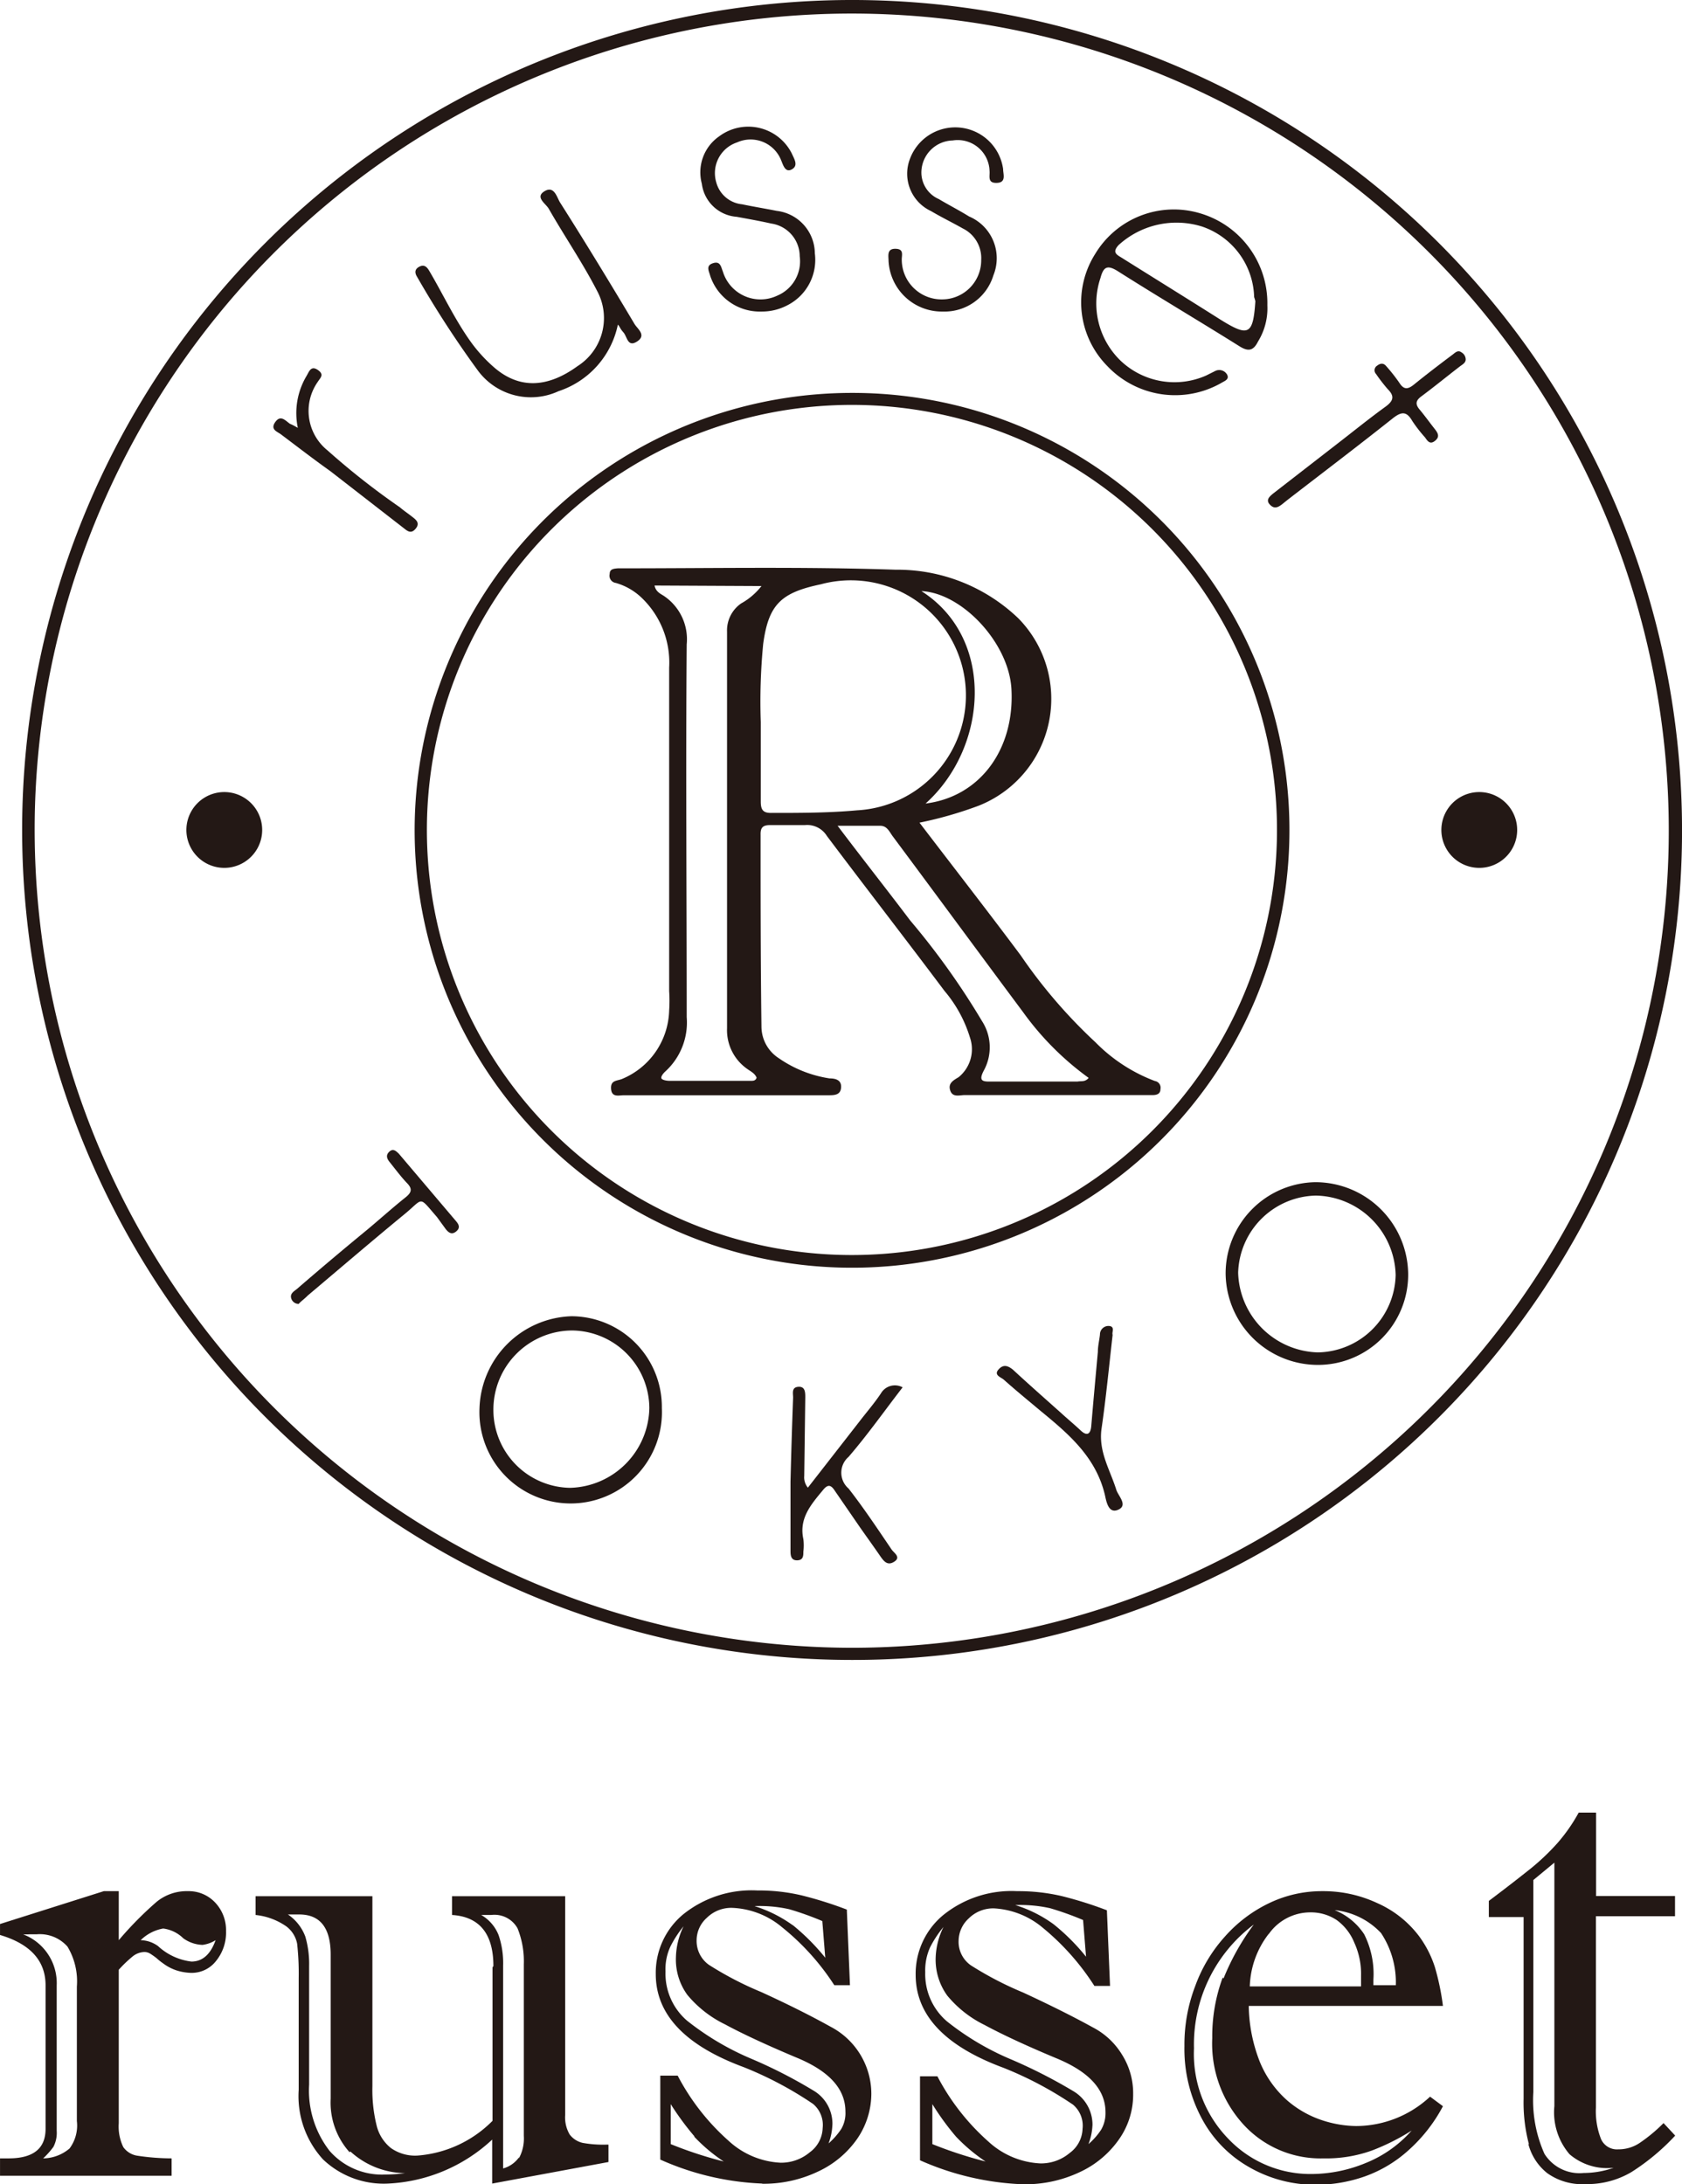
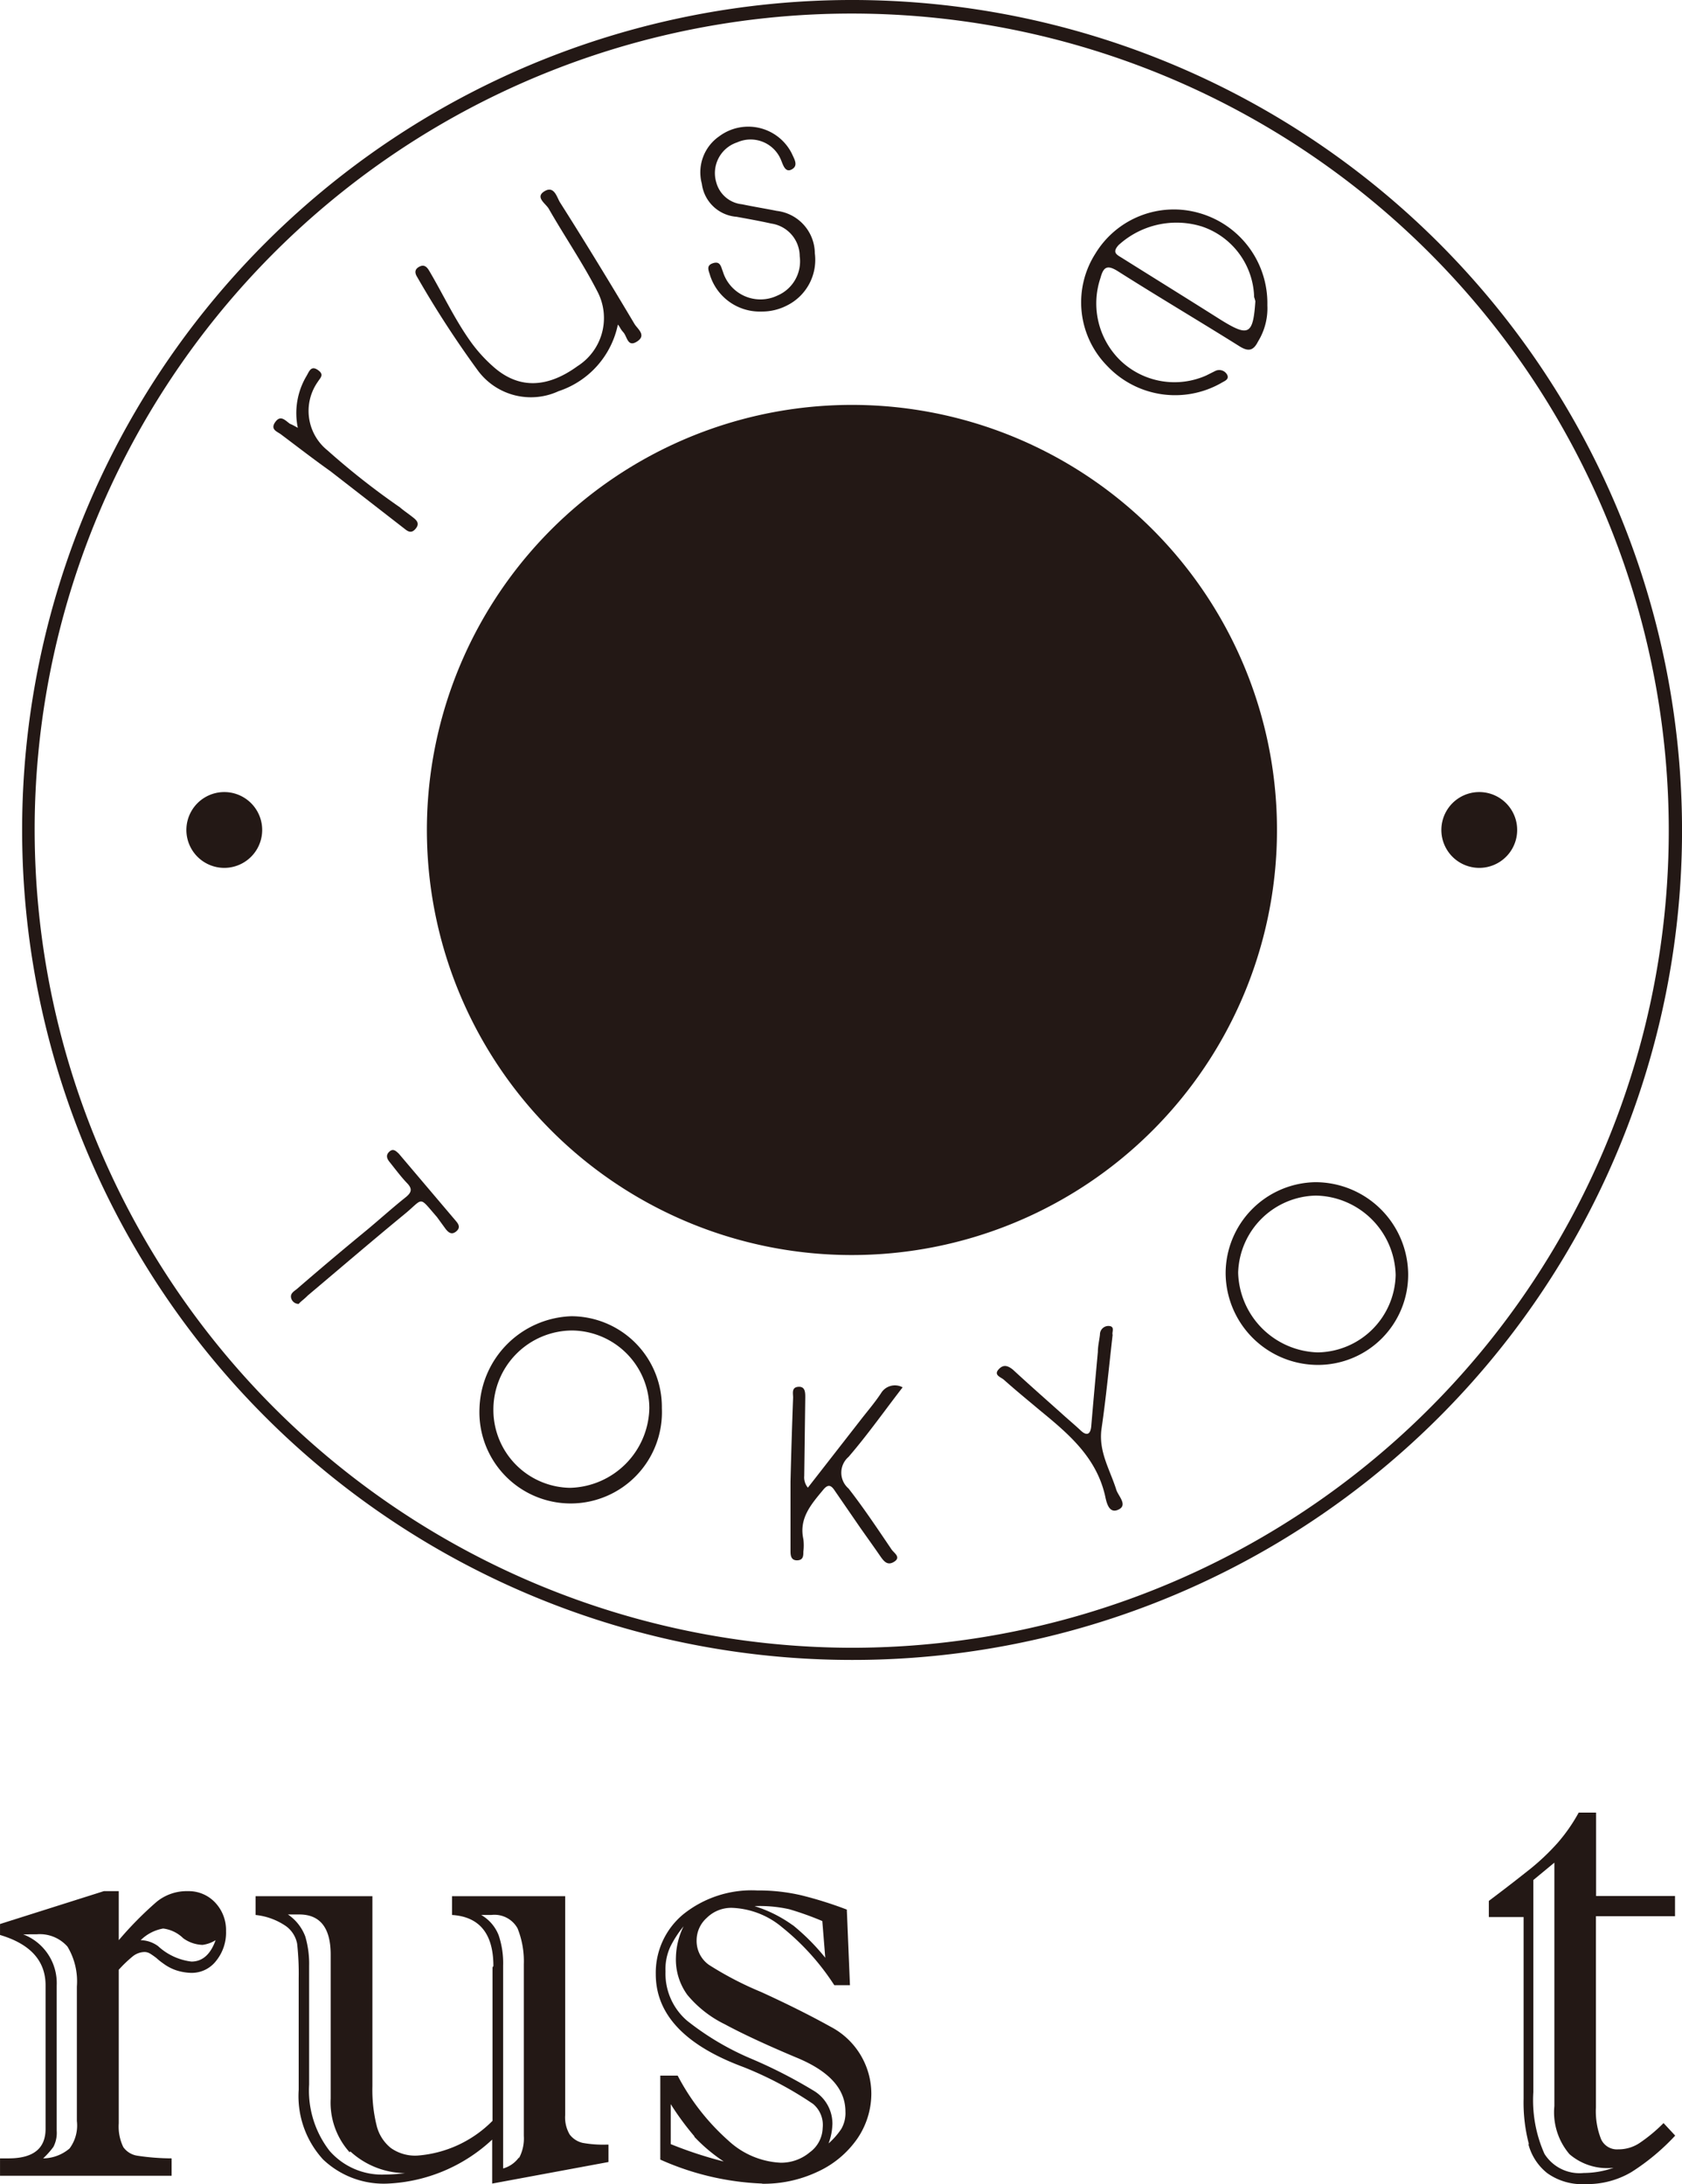
<svg xmlns="http://www.w3.org/2000/svg" width="34.13mm" height="44.32mm" viewBox="0 0 96.75 125.64">
  <defs>
    <style>.cls-1{fill:#231815;}</style>
  </defs>
  <g id="レイヤー_2" data-name="レイヤー 2">
    <g id="レイヤー_1-2" data-name="レイヤー 1">
      <g id="V57P5d">
        <path class="cls-1" d="M49,95.48A47.74,47.74,0,1,1,96.72,46,47.7,47.7,0,0,1,49,95.48Zm-.07-.7A47,47,0,1,0,2,46.83,47.08,47.08,0,0,0,48.93,94.78Z" />
-         <path class="cls-1" d="M74.17,47.74A25.16,25.16,0,1,1,49,22.6,25.13,25.13,0,0,1,74.17,47.74ZM49,72.19A24.45,24.45,0,1,0,24.56,48.27,24.44,24.44,0,0,0,49,72.19Z" />
+         <path class="cls-1" d="M74.17,47.74ZM49,72.19A24.45,24.45,0,1,0,24.56,48.27,24.44,24.44,0,0,0,49,72.19Z" />
        <path class="cls-1" d="M72.9,17.56a3.64,3.64,0,0,1-.54,2.09c-.26.52-.55.59-1.06.27-2.33-1.46-4.7-2.86-7-4.32-.62-.39-.83-.24-1,.39a4.58,4.58,0,0,0,1.15,4.75,4.5,4.5,0,0,0,4.93.86l.5-.25a.52.52,0,0,1,.7.19c.16.29-.16.38-.35.5a5.37,5.37,0,0,1-6.55-1A5.21,5.21,0,0,1,63,14.6a5.28,5.28,0,0,1,6-2.34A5.39,5.39,0,0,1,72.9,17.56Zm-.76-.47a4.41,4.41,0,0,0-3-4.06,4.94,4.94,0,0,0-4.8,1.07c-.4.44-.08.56.22.75,1.88,1.18,3.77,2.35,5.65,3.54,1.61,1,1.87.88,2-1.06A1.92,1.92,0,0,0,72.14,17.09Z" />
        <path class="cls-1" d="M38.07,81a5.25,5.25,0,1,1-10.49,0,5.47,5.47,0,0,1,5.29-5.29A5.22,5.22,0,0,1,38.07,81Zm-.72,0a4.49,4.49,0,0,0-4.44-4.47,4.55,4.55,0,0,0-4.53,4.56,4.48,4.48,0,0,0,4.41,4.49A4.68,4.68,0,0,0,37.35,81Z" />
        <path class="cls-1" d="M81,73.3a5.19,5.19,0,0,1-5.17,5.21,5.31,5.31,0,0,1-5.33-5.26A5.25,5.25,0,0,1,75.65,68,5.34,5.34,0,0,1,81,73.3Zm-5.29-4.53a4.57,4.57,0,0,0-4.49,4.44,4.72,4.72,0,0,0,4.58,4.58,4.55,4.55,0,0,0,4.48-4.45A4.68,4.68,0,0,0,75.68,68.77Z" />
        <path class="cls-1" d="M35.54,18.67a5.12,5.12,0,0,1-3.41,3.83,3.79,3.79,0,0,1-4.63-1.17A57.66,57.66,0,0,1,24,15.94c-.16-.25-.15-.46.12-.6s.43,0,.57.24c.78,1.32,1.43,2.72,2.33,4A8.56,8.56,0,0,0,28.5,21.2c1.41,1.17,3,1.11,4.72-.14a3.28,3.28,0,0,0,1.15-4.28c-.84-1.64-1.89-3.17-2.81-4.78-.18-.3-.8-.66-.24-1s.71.35.89.64c1.46,2.3,2.88,4.63,4.29,7,.17.28.7.64.15,1s-.57-.27-.79-.52S35.69,18.84,35.54,18.67Z" />
        <path class="cls-1" d="M46.47,85.57l3-3.85c.4-.52.82-1,1.2-1.57a.93.93,0,0,1,1.25-.35c-1.06,1.37-2,2.71-3.11,4a1.2,1.2,0,0,0,0,1.82c.88,1.13,1.67,2.32,2.47,3.5.13.2.56.44.17.7s-.6,0-.81-.3c-.37-.54-.76-1.08-1.14-1.62L48,85.72c-.22-.33-.4-.34-.67,0-.68.82-1.38,1.62-1.12,2.81a2.9,2.9,0,0,1,0,.72c0,.23,0,.49-.35.5s-.39-.26-.39-.53c0-1.35,0-2.7,0-4q.06-2.42.15-4.83c0-.25-.1-.59.3-.62s.4.33.4.61l-.06,4.52A.92.92,0,0,0,46.47,85.57Z" />
        <path class="cls-1" d="M43.79,17.92a3,3,0,0,1-2.94-2.06c-.07-.27-.27-.58.16-.72s.46.21.57.48A2.26,2.26,0,0,0,44.72,17,2.14,2.14,0,0,0,46,14.74a1.91,1.91,0,0,0-1.63-1.88c-.67-.15-1.35-.27-2-.39a2.18,2.18,0,0,1-2-1.9,2.52,2.52,0,0,1,1-2.73,2.8,2.8,0,0,1,4.18,1c.13.3.39.68,0,.9s-.51-.27-.63-.55a1.89,1.89,0,0,0-2.52-1,1.86,1.86,0,0,0-1.2,2.3,1.71,1.71,0,0,0,1.48,1.26c.67.14,1.35.25,2,.38a2.48,2.48,0,0,1,2.19,2.44,2.93,2.93,0,0,1-1.6,3A3.13,3.13,0,0,1,43.79,17.92Z" />
-         <path class="cls-1" d="M54.24,17.92A3.07,3.07,0,0,1,51.11,15c0-.28-.11-.7.4-.69s.35.37.36.64a2.29,2.29,0,0,0,2.38,2.27,2.25,2.25,0,0,0,2.19-2.27,1.9,1.9,0,0,0-1.06-1.81c-.6-.34-1.22-.64-1.83-1a2.37,2.37,0,0,1-1.21-3,2.78,2.78,0,0,1,5.36.58c0,.3.2.78-.36.8s-.39-.39-.42-.69A1.83,1.83,0,0,0,54.8,8.08,1.85,1.85,0,0,0,53,10a1.67,1.67,0,0,0,1,1.45c.57.34,1.16.64,1.74,1a2.61,2.61,0,0,1,1.4,3.39A2.93,2.93,0,0,1,54.24,17.92Z" />
        <path class="cls-1" d="M85.12,49.92a2.18,2.18,0,0,1-.06-4.36,2.18,2.18,0,1,1,.06,4.36Z" />
        <path class="cls-1" d="M12.9,49.92a2.18,2.18,0,1,1,0-4.36,2.18,2.18,0,0,1,0,4.36Z" />
-         <path class="cls-1" d="M84.31,20.67c0,.21-.2.3-.34.41-.74.57-1.46,1.16-2.2,1.71-.33.24-.38.45-.11.77s.58.75.88,1.13c.18.23.29.44,0,.67s-.43,0-.57-.2a8.17,8.17,0,0,1-.73-.94c-.32-.56-.61-.56-1.11-.17-2,1.59-4.06,3.15-6.09,4.72l-.31.25c-.23.17-.44.27-.69,0s0-.47.19-.63l3.7-2.87c.92-.71,1.83-1.45,2.77-2.13.45-.33.53-.6.13-1a9.8,9.8,0,0,1-.68-.88.31.31,0,0,1,.07-.48c.18-.14.35-.15.49,0a9.65,9.65,0,0,1,.79,1c.25.39.48.37.82.1.74-.6,1.5-1.18,2.26-1.75.14-.11.29-.26.49-.11A.48.48,0,0,1,84.31,20.67Z" />
        <path class="cls-1" d="M64,76.78c-.21,1.84-.38,3.63-.64,5.41-.18,1.31.49,2.35.85,3.5.11.36.69.89.11,1.15s-.69-.53-.77-.87c-.53-2.2-2.13-3.53-3.75-4.86-.69-.58-1.39-1.15-2.06-1.75-.16-.14-.59-.26-.31-.58s.54-.23.83,0c.92.85,1.85,1.67,2.78,2.5.37.34.76.66,1.12,1s.57.22.61-.25c.12-1.43.25-2.85.38-4.27,0-.35.09-.69.12-1a.49.49,0,0,1,.52-.49C64.16,76.3,63.94,76.64,64,76.78Z" />
        <path class="cls-1" d="M17.18,75a.44.44,0,0,1-.42-.29c-.11-.3.15-.43.32-.57q2-1.73,4.07-3.43c.73-.61,1.44-1.25,2.18-1.84.35-.28.4-.49.08-.82s-.68-.81-1-1.21c-.18-.22-.22-.42,0-.61s.39,0,.53.13l3.29,3.88c.18.21.25.4,0,.6s-.43.06-.59-.14L25.13,70c-1.09-1.25-.73-1.08-1.9-.13-1.86,1.53-3.69,3.1-5.53,4.65C17.52,74.71,17.32,74.84,17.18,75Z" />
        <path class="cls-1" d="M17.13,24.61a4.18,4.18,0,0,1,.51-3c.14-.24.25-.6.64-.33s.15.44,0,.68a2.91,2.91,0,0,0,.55,3.94A42.7,42.7,0,0,0,23,29.18c.22.19.46.35.69.53s.5.37.21.71-.51.08-.74-.09L19,27.1C18,26.39,17.1,25.69,16.18,25c-.21-.17-.66-.28-.35-.72s.58-.09.85.1C16.76,24.41,16.85,24.45,17.13,24.61Z" />
        <path class="cls-1" d="M52.89,47.32c2,2.62,3.94,5.11,5.82,7.63a29.59,29.59,0,0,0,4.3,5,9.47,9.47,0,0,0,3.42,2.23.39.39,0,0,1,.32.47c0,.27-.21.34-.45.34H55.49c-.3,0-.69.15-.83-.26s.16-.58.48-.77a2.07,2.07,0,0,0,.65-2.29A7.51,7.51,0,0,0,54.33,57c-2.25-3-4.53-5.94-6.77-8.92a1.33,1.33,0,0,0-1.26-.62c-.66,0-1.33,0-2,0-.41,0-.56.13-.55.55,0,3.68,0,7.36.05,11.05a2.17,2.17,0,0,0,1,1.81,6.93,6.93,0,0,0,2.92,1.16c.32,0,.69.08.66.52S48,63,47.65,63H35.88c-.28,0-.69.14-.73-.36s.31-.46.61-.57a4.39,4.39,0,0,0,2.73-3.95,8.25,8.25,0,0,0,0-1.11c0-6.2,0-12.41,0-18.61a5.15,5.15,0,0,0-1.63-4.06,3.56,3.56,0,0,0-1.44-.81.42.42,0,0,1-.35-.52c0-.29.25-.3.47-.32h.16c5.27,0,10.54-.1,15.81.08a10.06,10.06,0,0,1,7.07,2.8,6.61,6.61,0,0,1-2.3,10.78A22.62,22.62,0,0,1,52.89,47.32Zm-9.13-5.79c0,1.71,0,3.14,0,4.57,0,.47.12.67.62.66,1.64,0,3.28,0,4.92-.15a6.62,6.62,0,1,0-2.09-13c-2.28.48-3,1.15-3.31,3.42A34.23,34.23,0,0,0,43.76,41.53Zm-6.11-7.85c.07.36.34.47.54.6a3,3,0,0,1,1.31,2.78c-.06,7.15,0,14.3,0,21.45a3.81,3.81,0,0,1-1.23,3.12c-.11.1-.25.27-.23.38s.3.16.47.16h4.68c.13,0,.27,0,.33-.18-.1-.26-.36-.37-.56-.52a2.72,2.72,0,0,1-1.14-2.33q0-11.4,0-22.8a1.89,1.89,0,0,1,.81-1.63,3.85,3.85,0,0,0,1.17-1ZM62.62,62a16.69,16.69,0,0,1-3.77-3.78c-2.51-3.37-5-6.76-7.51-10.13-.18-.25-.32-.59-.7-.59-.75,0-1.49,0-2.46,0,1.51,2,2.85,3.69,4.17,5.44a43,43,0,0,1,4.14,5.8,2.78,2.78,0,0,1,.12,2.8c-.37.68-.06.68.46.67,1.64,0,3.28,0,4.92,0C62.19,62.17,62.42,62.25,62.62,62ZM53.24,46.22c3.12-.39,5.12-3.1,4.94-6.56C58.05,37,55.35,34.11,53,34,57.27,36.72,56.83,43,53.24,46.22Z" />
      </g>
      <path class="cls-1" d="M1.28,111.26a3.17,3.17,0,0,0,.43,0l.41,0a2.12,2.12,0,0,1,1.76.71,3.88,3.88,0,0,1,.54,2.3V122A2.21,2.21,0,0,1,4,123.58a2.38,2.38,0,0,1-1.52.57,4.62,4.62,0,0,0,.59-.66,1.75,1.75,0,0,0,.19-.93V114.2a3,3,0,0,0-1.94-2.94m4.65-2.48L0,110.67v.63c1.75.52,2.62,1.49,2.62,2.9v8.25c0,1.13-.7,1.7-2.13,1.7H0v1H9.87v-1A13.4,13.4,0,0,1,7.92,124a1.21,1.21,0,0,1-.83-.5,2.71,2.71,0,0,1-.26-1.37V113.3a7.38,7.38,0,0,1,.78-.75,1.12,1.12,0,0,1,.69-.27.63.63,0,0,1,.33.09,4.38,4.38,0,0,1,.37.26,3.52,3.52,0,0,0,.39.31,2.65,2.65,0,0,0,.77.4,3,3,0,0,0,.84.14,1.77,1.77,0,0,0,1.43-.69,2.58,2.58,0,0,0,.57-1.71,2.3,2.3,0,0,0-.63-1.65,2.08,2.08,0,0,0-1.56-.65A2.73,2.73,0,0,0,9,109.4a20.46,20.46,0,0,0-2.17,2.2v-2.82Zm3.42,2.15a2,2,0,0,1,1.15.56,2,2,0,0,0,1.11.38,1.88,1.88,0,0,0,.75-.27c-.29.82-.76,1.23-1.39,1.23a3.43,3.43,0,0,1-1.92-.89,1.76,1.76,0,0,0-1-.34,2.45,2.45,0,0,1,1.29-.67" />
      <path class="cls-1" d="M29.86,124.08a1.67,1.67,0,0,1-.92.65V113.06a5,5,0,0,0-.26-1.75,2.32,2.32,0,0,0-1-1.16l.29,0,.28,0a1.52,1.52,0,0,1,1.52.77,5.08,5.08,0,0,1,.36,2.06v9.88a2.38,2.38,0,0,1-.29,1.3m-1.51-11v8.83a6.79,6.79,0,0,1-4.33,2,2.42,2.42,0,0,1-1.51-.43,2.37,2.37,0,0,1-.83-1.31,8.53,8.53,0,0,1-.24-2.25V109.07H14.7v1.08a3.77,3.77,0,0,1,1.76.65,1.63,1.63,0,0,1,.63,1,15.68,15.68,0,0,1,.09,2v6.41a5.39,5.39,0,0,0,1.4,4,5.06,5.06,0,0,0,3.73,1.39,9.42,9.42,0,0,0,6-2.53v2.53L35,124.36v-1h-.16a6.61,6.61,0,0,1-1.32-.1,1.3,1.3,0,0,1-.75-.48,1.93,1.93,0,0,1-.26-1.13V109.07H26v1.08c1.58.1,2.38,1.08,2.38,2.94m-8.23,10.66A4.74,4.74,0,0,0,23.3,125a8.65,8.65,0,0,1-1.15.08,4,4,0,0,1-3.2-1.37,5.66,5.66,0,0,1-1.17-3.8v-6.81a5.59,5.59,0,0,0-.22-1.71,2.66,2.66,0,0,0-1-1.27l.34,0,.31,0c1.21,0,1.81.78,1.81,2.31v8.29a4.27,4.27,0,0,0,1.09,3.08" />
      <path class="cls-1" d="M39.94,122.91a9.62,9.62,0,0,0,1.69,1.42,23.44,23.44,0,0,1-3.05-1v-2.3a16.29,16.29,0,0,0,1.36,1.85m3.87,2.73a7.27,7.27,0,0,0,3.24-.7,5.62,5.62,0,0,0,2.26-1.89,4.6,4.6,0,0,0,.81-2.61,4.36,4.36,0,0,0-2.34-3.83c-1.15-.64-2.49-1.31-4-2a19.28,19.28,0,0,1-3-1.56,1.68,1.68,0,0,1-.71-1.42,1.73,1.73,0,0,1,.58-1.28,2,2,0,0,1,1.46-.58,4.75,4.75,0,0,1,2.88,1.12,14,14,0,0,1,3,3.33h.9l-.18-4.35a22.37,22.37,0,0,0-2.61-.82,10.8,10.8,0,0,0-2.54-.28,6.28,6.28,0,0,0-4.27,1.38,4.37,4.37,0,0,0-1.57,3.43q0,3.48,5.05,5.35a20.81,20.81,0,0,1,4,2.12,1.58,1.58,0,0,1,.55,1.39,1.79,1.79,0,0,1-.74,1.39,2.56,2.56,0,0,1-1.67.6,4.74,4.74,0,0,1-3-1.26,13.11,13.11,0,0,1-2.93-3.75h-1v4.83a15.81,15.81,0,0,0,5.9,1.38m4-3.35a2.21,2.21,0,0,0-1.09-2,27.94,27.94,0,0,0-3.55-1.82,15.8,15.8,0,0,1-3.72-2.2,3.57,3.57,0,0,1-1.24-2.83,3.09,3.09,0,0,1,.28-1.43,6.27,6.27,0,0,1,.76-1.17,4.25,4.25,0,0,0-.44,1.77,3.45,3.45,0,0,0,.66,2.18,6.51,6.51,0,0,0,2.16,1.69c1,.54,2.35,1.17,4.06,1.89,1.92.78,2.87,1.81,2.87,3.13a1.81,1.81,0,0,1-.24,1,4.28,4.28,0,0,1-.73.83,3.39,3.39,0,0,0,.22-1.1M45.6,110.74a7.64,7.64,0,0,0-2.2-1.1,7.8,7.8,0,0,1,2,.18,17.37,17.37,0,0,1,1.9.68l.17,2.11a12.57,12.57,0,0,0-1.86-1.87" />
-       <path class="cls-1" d="M55,122.91a10,10,0,0,0,1.69,1.42,24.25,24.25,0,0,1-3.06-1v-2.3A15,15,0,0,0,55,122.91m3.87,2.73a7.33,7.33,0,0,0,3.24-.7,5.62,5.62,0,0,0,2.26-1.89,4.45,4.45,0,0,0,.81-2.61,4.15,4.15,0,0,0-.63-2.24,4.26,4.26,0,0,0-1.7-1.59c-1.16-.64-2.51-1.31-4-2a19.54,19.54,0,0,1-3-1.56,1.65,1.65,0,0,1-.71-1.42,1.77,1.77,0,0,1,.58-1.28,2,2,0,0,1,1.46-.58A4.76,4.76,0,0,1,60,110.9a14.23,14.23,0,0,1,2.95,3.33h.9l-.18-4.35a22.37,22.37,0,0,0-2.61-.82,11,11,0,0,0-2.55-.28,6.24,6.24,0,0,0-4.26,1.38,4.38,4.38,0,0,0-1.58,3.43q0,3.48,5.05,5.35a20.87,20.87,0,0,1,4,2.12,1.58,1.58,0,0,1,.55,1.39,1.79,1.79,0,0,1-.74,1.39,2.56,2.56,0,0,1-1.68.6,4.74,4.74,0,0,1-3-1.26,13.11,13.11,0,0,1-2.93-3.75h-1v4.83a16,16,0,0,0,5.92,1.38m4-3.35a2.24,2.24,0,0,0-1.09-2,29.75,29.75,0,0,0-3.56-1.82,15.6,15.6,0,0,1-3.72-2.2,3.58,3.58,0,0,1-1.25-2.83,3.23,3.23,0,0,1,.28-1.43,6.35,6.35,0,0,1,.77-1.17,4.28,4.28,0,0,0-.45,1.77,3.52,3.52,0,0,0,.67,2.18,6.46,6.46,0,0,0,2.15,1.69c1,.54,2.35,1.17,4.07,1.89,1.92.78,2.88,1.81,2.88,3.13a1.9,1.9,0,0,1-.25,1,4,4,0,0,1-.73.83,3.43,3.43,0,0,0,.23-1.1m-2.24-11.55a7.51,7.51,0,0,0-2.2-1.1,7.89,7.89,0,0,1,2,.18,17.37,17.37,0,0,1,1.9.68l.17,2.11a12.11,12.11,0,0,0-1.87-1.87" />
-       <path class="cls-1" d="M79,113.87a5.09,5.09,0,0,0-.53-2.61,3.66,3.66,0,0,0-1.7-1.39,4.25,4.25,0,0,1,2.67,1.32,5.13,5.13,0,0,1,.85,3H79Zm-1,8.42a6.5,6.5,0,0,1-2-.35,5.88,5.88,0,0,1-2-1.16,6,6,0,0,1-1.52-2.15,9.09,9.09,0,0,1-.65-3.25H83a14.3,14.3,0,0,0-.46-2.22,6.15,6.15,0,0,0-.92-1.8,6.09,6.09,0,0,0-2.39-1.89,7.32,7.32,0,0,0-3.16-.69,7,7,0,0,0-3.07.69,8,8,0,0,0-2.54,1.92,8.63,8.63,0,0,0-1.71,2.85,9.39,9.39,0,0,0-.62,3.45,8.47,8.47,0,0,0,1,4.17,7,7,0,0,0,2.75,2.81,7.62,7.62,0,0,0,3.77,1,8.53,8.53,0,0,0,2.85-.48A7.48,7.48,0,0,0,81,123.7a9.09,9.09,0,0,0,2-2.55l-.74-.55A6.26,6.26,0,0,1,78,122.29m-5-11.07A2.92,2.92,0,0,1,75.37,110a2.67,2.67,0,0,1,1.53.45,3,3,0,0,1,1,1.29,4.32,4.32,0,0,1,.39,1.91v.61h-6.4a5.18,5.18,0,0,1,1.07-3m-2.63,2.49a9.78,9.78,0,0,0-.6,3.49,6.89,6.89,0,0,0,1.83,5,6,6,0,0,0,4.57,1.91,7.75,7.75,0,0,0,2.78-.45,12.59,12.59,0,0,0,2.29-1.15,7,7,0,0,1-2.65,1.87,8.25,8.25,0,0,1-3.13.63,6.51,6.51,0,0,1-4.74-2,7,7,0,0,1-2-5.23,8.61,8.61,0,0,1,3.44-7.12,13.84,13.84,0,0,0-1.74,3.1" />
      <path class="cls-1" d="M89.41,121.14a3.71,3.71,0,0,0,.87,2.77,3.32,3.32,0,0,0,2.54.78,5.19,5.19,0,0,1-1.72.3,2.38,2.38,0,0,1-2.26-1.1,7.57,7.57,0,0,1-.64-3.56V108.14l1.21-1Zm-1.5,2.17A3.13,3.13,0,0,0,89,125a3.45,3.45,0,0,0,2.2.63,5,5,0,0,0,2.64-.69,12.72,12.72,0,0,0,2.52-2.1l-.67-.72a9.13,9.13,0,0,1-1.37,1.14,2.17,2.17,0,0,1-1.23.37,1,1,0,0,1-1-.6,4.38,4.38,0,0,1-.29-1.81v-11h4.55v-1.16H91.81v-4.8h-1A9.83,9.83,0,0,1,89.6,106a13.26,13.26,0,0,1-1.54,1.47c-.54.43-1.34,1.06-2.42,1.87v.93h2v10.46a9.36,9.36,0,0,0,.31,2.62" />
    </g>
  </g>
</svg>